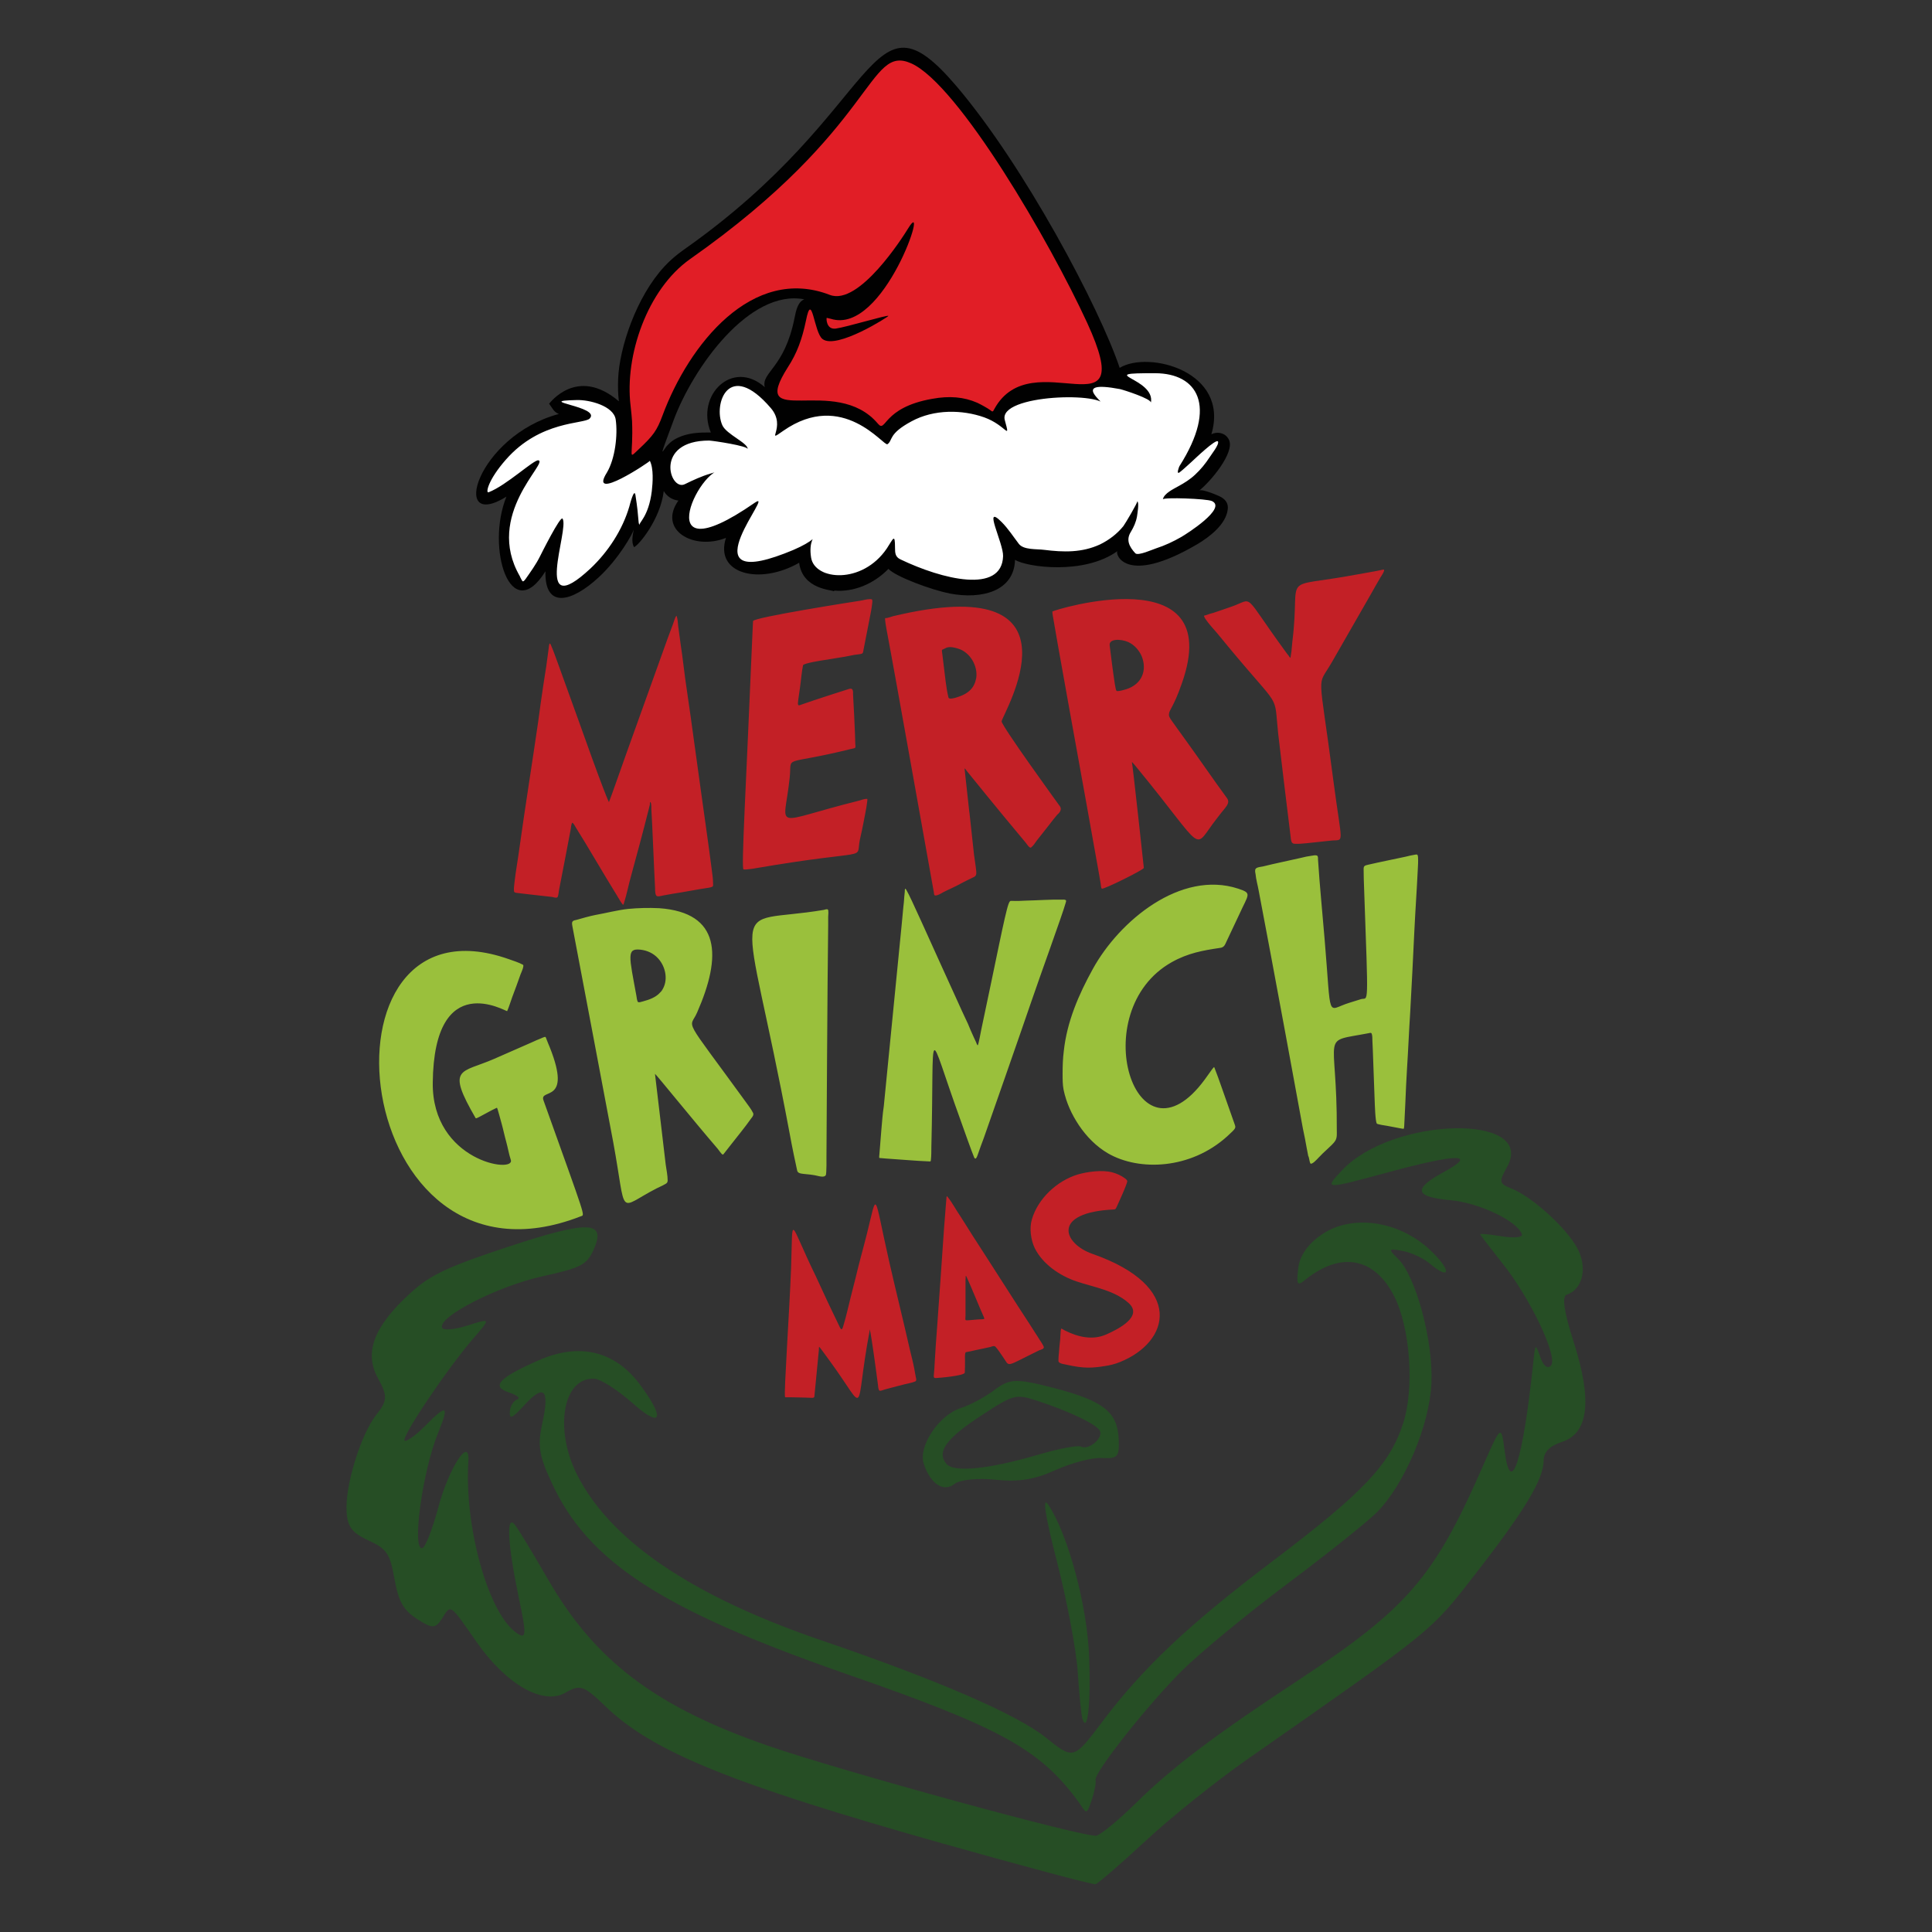
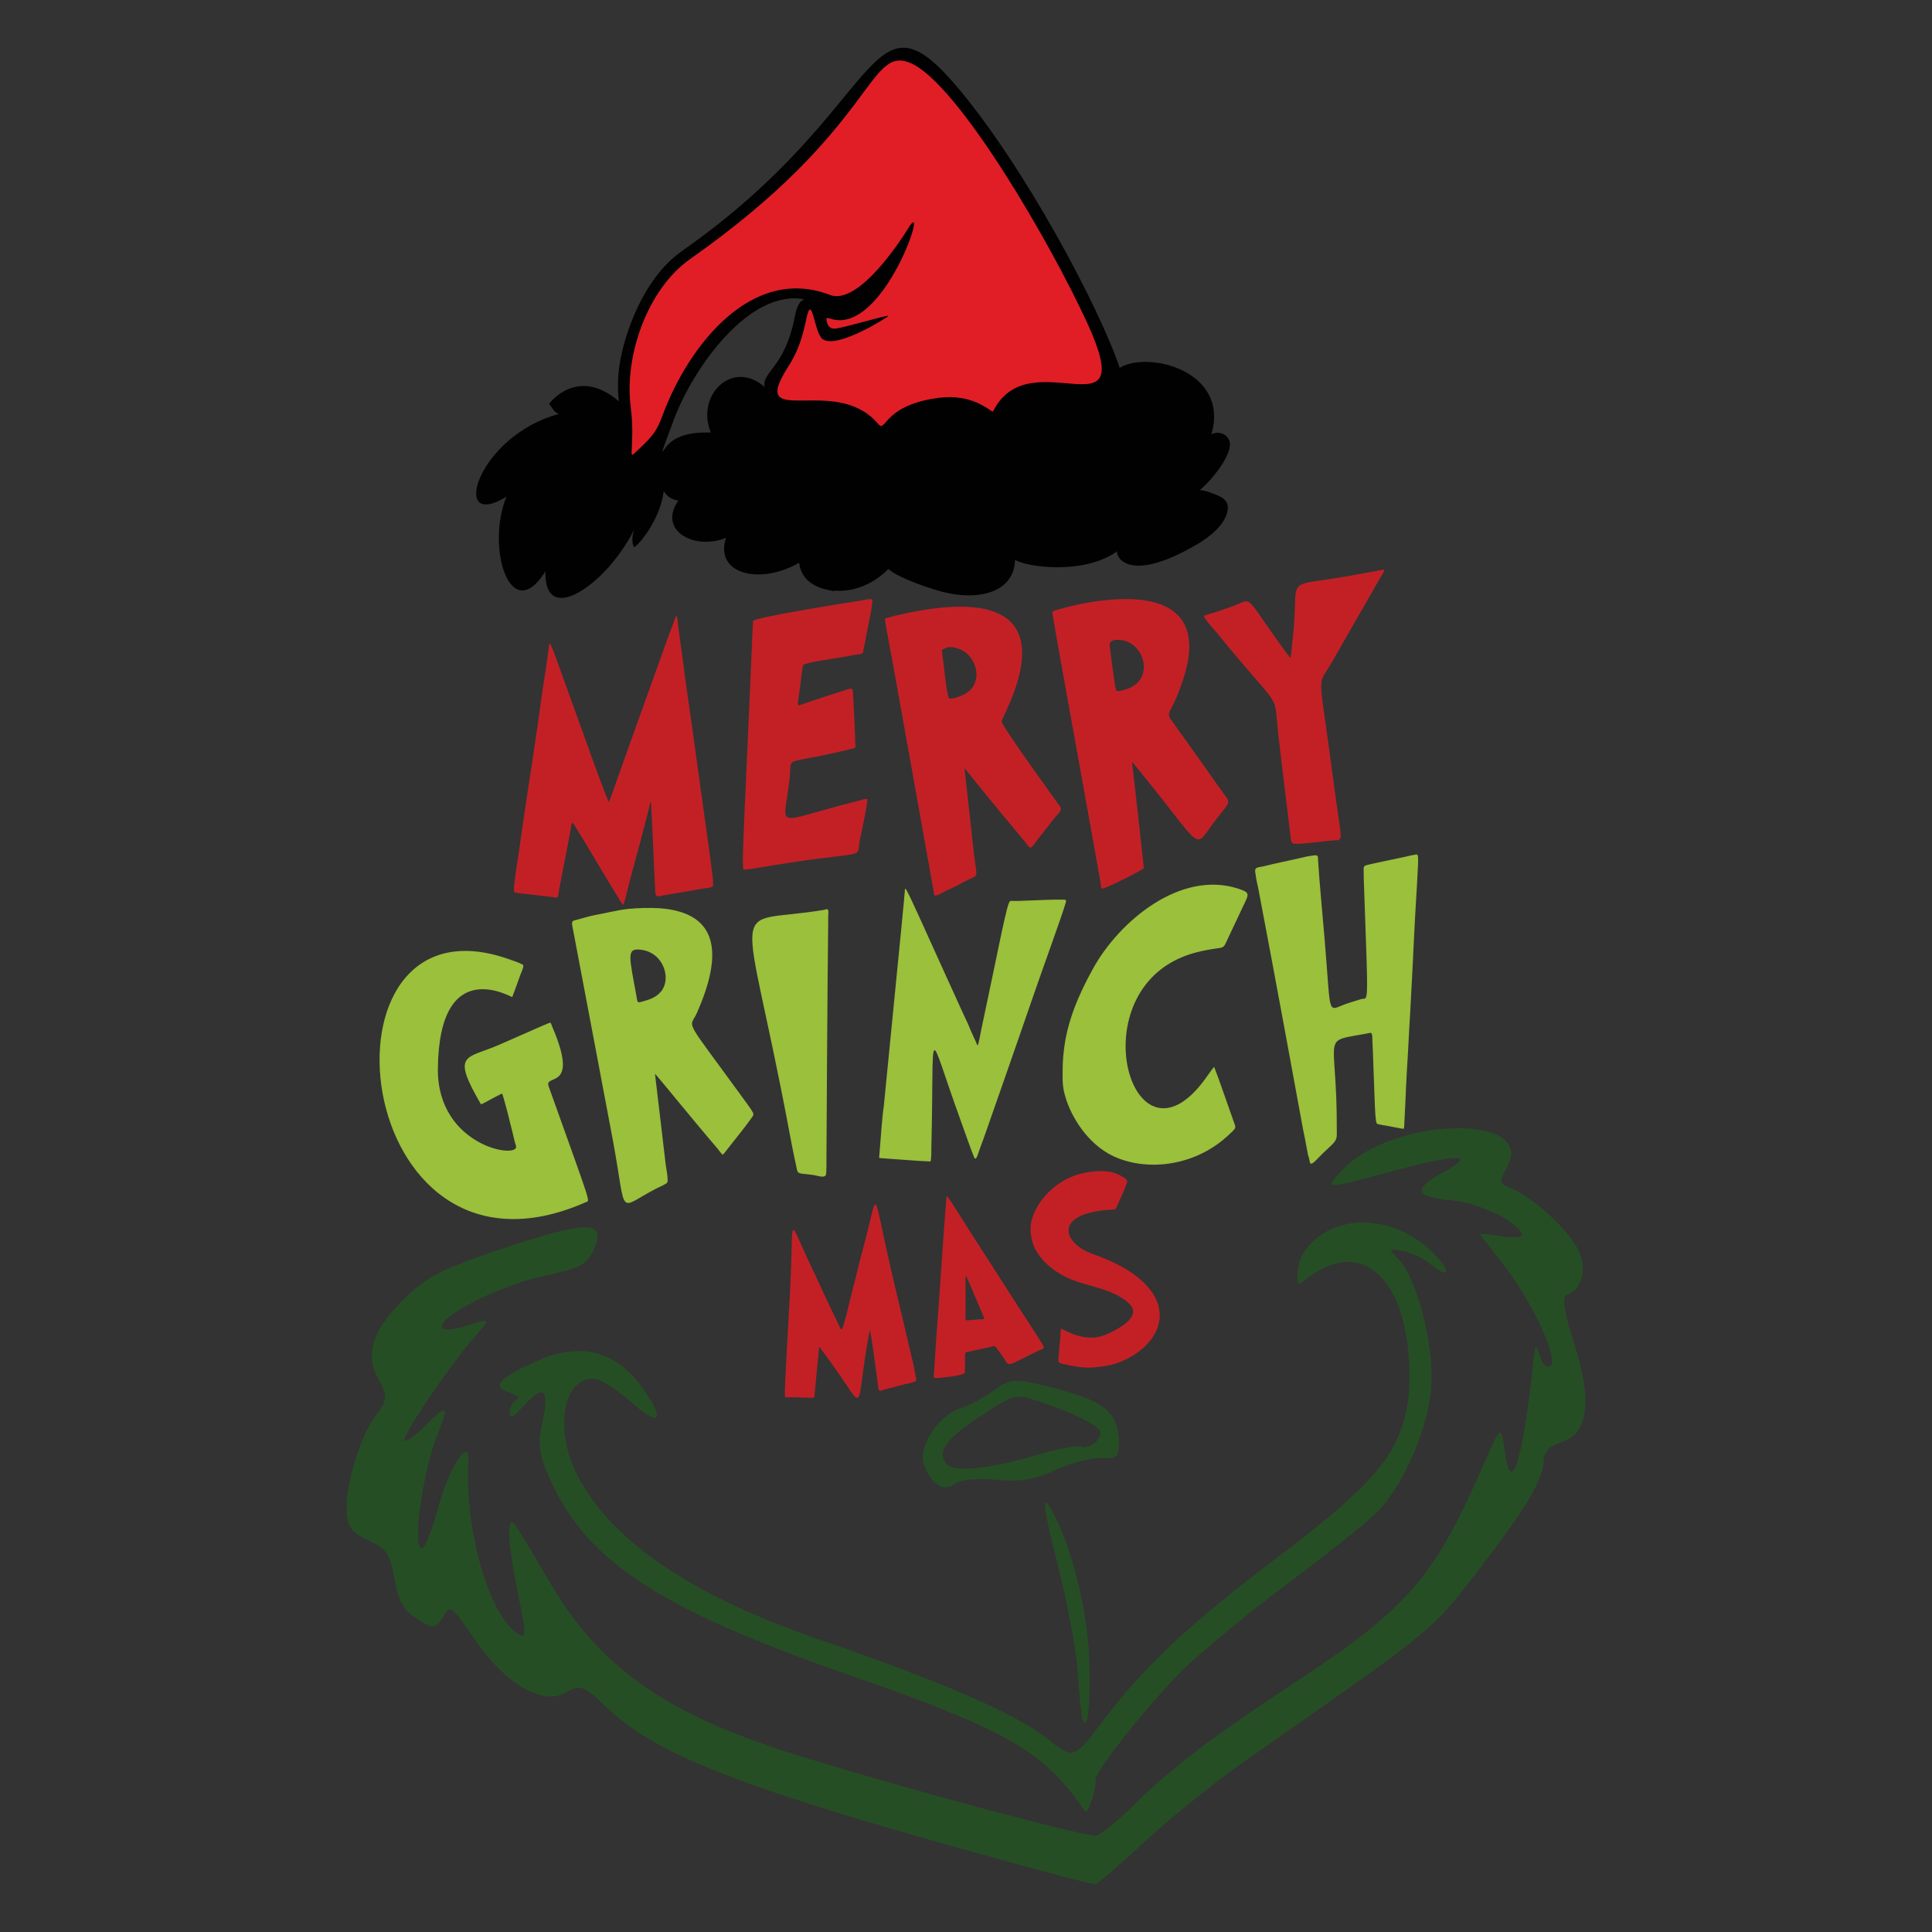
<svg xmlns="http://www.w3.org/2000/svg" xml:space="preserve" style="enable-background:new 0 0 792 792;" viewBox="0 0 792 792" y="0px" x="0px" id="Layer_1" version="1.1">
  <rect x="0" y="0" width="792" height="792" fill="#333333" stroke="none" />
  <style type="text/css">
	.st0{fill:#010101;}
	.st1{fill:#EE2933;}
	.st2{fill:#FFFFFF;}
	.st3{fill:#9ACA3E;}
	.st4{fill:#191917;}
	.st5{fill:#F6EB16;}
	.st6{fill:#E11E26;}
	.st7{fill:#AFD136;}
	.st8{fill:#E7E86B;}
	.st9{fill:#CD5127;}
	.st10{fill:#99CA3E;}
	.st11{fill:#EE2733;}
	.st12{fill:#6ABD45;}
	.st13{fill:#F1F2F2;}
	.st14{fill:#151913;}
	.st15{fill:#DA1F26;}
	.st16{fill:#1B2119;}
	.st17{fill:#D91F26;}
	.st18{fill:#1A1A1A;}
	.st19{fill:#1A1B1A;}
	.st20{fill:#ED1C24;}
	.st21{fill:#8DC240;}
	.st22{fill:#9BCB3C;}
	.st23{fill:#00AEEF;}
	.st24{fill:#046937;}
	.st25{fill:#C1282D;}
	.st26{fill:#006838;}
	.st27{fill:#9AC03C;}
	.st28{fill:#DF222B;}
	.st29{fill:#040404;}
	.st30{fill:#FBB040;}
	.st31{fill:#0B9447;}
	.st32{fill:#F6E502;}
	.st33{fill:#C32026;}
	.st34{fill:#264E25;}
	.st35{fill:#DF647A;}
	.st36{fill:#EFC629;}
	.st37{fill:#EC1D25;}
	.st38{fill:#FFF9E8;}
	.st39{fill:#2B72BA;}
	.st40{fill:#FFD674;}
	.st41{fill:#252121;}
	.st42{fill:#252121;stroke:#252121;}
	.st43{fill:#74BF4C;}
	.st44{fill:#E5212E;}
	.st45{fill:#A5A5A5;}
	.st46{fill:#9ACA3C;}
	.st47{fill:#ED2A34;}
	.st48{fill:#6DBD46;}
	.st49{fill:#F2F2F2;}
	.st50{fill:#E02228;}
	.st51{fill:#AAAAAB;}
	.st52{fill:#DF1F2B;}
	.st53{fill:#92C43E;}
	.st54{fill:#E6E7E8;}
	.st55{fill:#0E0F10;}
	.st56{fill:#EADD3B;}
	.st57{fill:#F6F8F7;}
	.st58{fill:#ED7D22;}
	.st59{fill-rule:evenodd;clip-rule:evenodd;fill:#C32026;}
	.st60{fill-rule:evenodd;clip-rule:evenodd;fill:#1F2020;}
	.st61{fill-rule:evenodd;clip-rule:evenodd;fill:#6ABD45;}
	.st62{fill:#242424;}
	.st63{fill:#F7E504;}
	.st64{fill:none;}
	.st65{fill:#A8CF38;}
	.st66{fill:#009444;}
	.st67{fill:#F5EB0E;}
	.st68{fill:#020202;}
	.st69{fill:#E01F28;}
	.st70{fill:#AFD137;}
	.st71{fill:#9BCB3D;}
	.st72{fill:#7E8736;}
	.st73{fill:#F8E712;}
	.st74{fill:#AAD037;}
	.st75{fill:#C92030;}
	.st76{fill:#ABABAC;}
	.st77{fill:#E7E7E7;}
	.st78{fill:#00A14B;}
	.st79{fill:#D3AB2A;}
	.st80{fill:#65B145;}
	.st81{fill:#D9D8AD;}
	.st82{fill:#96712C;}
	.st83{fill:#231F20;}
	.st84{fill:#487D3A;}
	.st85{fill:#C92327;}
	.st86{fill:#3E6932;}
	.st87{fill:#DD2C26;}
	.st88{fill:#B82025;}
	.st89{fill:#EFECEA;}
	.st90{fill:#6DBE45;}
	.st91{fill:#EE3431;}
	.st92{stroke:#010101;}
	.st93{fill:#92C43F;}
	.st94{fill:#D2AB2A;}
	.st95{fill:#8FC048;}
	.st96{fill:#2B4720;}
	.st97{fill:#A3CE44;}
	.st98{fill:#010101;stroke:#010101;}
	.st99{fill:#060709;}
	.st100{fill:#8CC541;}
	.st101{fill:#E02429;}
	.st102{fill:#FBFCFC;}
	.st103{fill:#259949;}
	.st104{fill:#1C8BCC;}
	.st105{fill:#13773C;}
	.st106{fill:#ED1E24;}
	.st107{fill:#9BC13C;}
	.st108{fill:#244A23;}
	.st109{fill:#BB2025;}
	.st110{fill:#51B848;}
	.st111{fill:#BC2029;}
</style>
  <g>
-     <path d="M208.6,393.2c1.9,0.7,4,1.3,5.8,2.3c0.6,0.4-0.8,3.4-1,3.9c-1.1,3.1-2.2,6.2-3.4,9.3c-0.7,1.9-1.3,4-2.1,5.8   c-0.2,0.4-30-18-30.5,29.4c-0.3,32.1,33.9,37.3,32,31.6c-0.8-2.4-1.2-5-1.9-7.5c-0.7-2.5-1.2-5-1.9-7.5c-0.2-0.6-1.7-6.5-1.9-6.4   c-2.4,1.1-4.6,2.4-6.9,3.6c-0.2,0.1-1.6,0.9-1.8,0.7c-12.3-21.2-6-18.4,7.5-24.3c5.2-2.3,10.3-4.5,15.5-6.8   c1.2-0.6,2.5-1.1,3.7-1.6c0.2-0.1,1.7-0.8,1.9-0.6c0.2,0.2,0.4,0.8,0.5,1.1c0.4,1.1,0.9,2.2,1.3,3.2c9.3,23.4-4.5,16.5-2.6,21.7   c17.8,49.8,17,46.8,15.3,47.5C142.9,535.8,125.7,363.9,208.6,393.2z M305.7,451.7c1,1.4,2.2,2.9,3,4.5c0.4,0.8-0.2,1.6-0.7,2.2   c-2.6,3.7-5.6,7.3-8.4,10.9c-1,1.2-1.9,2.5-2.9,3.7c-0.1,0.1-0.2,0.3-0.4,0.3c-0.5,0-1.8-2.1-2.2-2.5   c-9.9-11.5-25.3-30.6-25.6-30.6c0,0.2,4.4,36.9,4.4,37.2c0.3,2.2,0.8,4.4,0.8,6.6c0,0.7-0.4,1.1-1,1.4c-1.2,0.7-2.4,1.2-3.6,1.8   c-16.3,8.4-12,12.2-17.7-18.9c0-0.2-16.6-87.8-16.7-88.3c-0.1-0.6-0.4-1.7,0-2.2c0.3-0.5,1.1-0.6,1.6-0.7c2.5-0.7,5.2-1.5,7.7-2   c4.5-0.8,9-2,13.5-2.5c4.2-0.4,8.5-0.5,12.7-0.3c25.3,1.8,25.7,19.7,15.6,42.7C282.7,422.3,279.2,415.2,305.7,451.7   C307.9,454.8,304,449.3,305.7,451.7z M270.5,407c0.3-0.3,0.5-0.6,0.7-0.8c2.9-4,1.8-9.8-1.4-13.3c-1.9-2.1-4.5-3.3-7.3-3.6   c-5.7-0.6-4.6,2.6-1.6,19c0.1,0.7,0.2,1.6,0.5,2.3c0.3,0.6,1.7,0,2.2-0.1C266.2,409.8,268.7,408.9,270.5,407   C274.2,403.1,269.2,408.3,270.5,407z M537.1,476.8c0.5,1.1,3.1-1.9,3.4-2.2c1.2-1.3,2.5-2.5,3.8-3.7c1-1,2.3-2,3.1-3.3   c0.8-1.3,0.6-3,0.6-4.4c0.2-41.1-7.4-35.7,13.3-39.7c0.3-0.1,0.8-0.2,1,0.2c0.3,0.8,0.3,2,0.3,2.9c0.2,3.3,0.6,16.8,0.9,23.8   c0.1,2.8,0.3,9.2,0.9,10.2c0.2,0.3,3.8,0.9,4.1,0.9c6.9,1.3,6.7,1.3,6.9,1.2c0.2-0.2,0.2,1,0.7-10.5c0.2-4.8,0.4-9.5,0.7-14.3   c0.5-7.7,0.8-15.3,1.3-23c0.6-11.1,1.2-22.2,1.7-33.3c0.4-8.4,1-16.7,1.4-25.1c0.1-1.7,0.2-3.5,0.1-5.2c-0.1-1.1-0.4-1.1-1.4-0.9   c-1.3,0.2-2.5,0.5-3.7,0.8c-5.1,1.1-10.2,2.1-15.4,3.3c-1.2,0.3-1.8,0.4-1.8,1.7c0,2.7,0.1,5.4,0.2,8.1c1.8,50.8,1.8,44.3-1.3,45.3   c-1.6,0.5-3.2,1-4.8,1.5c-9.5,2.9-7.2,8-10.1-26.2c-0.9-10.9-2-21.7-2.7-32.6c0-0.4,0.1-1.4-0.5-1.6c-0.6-0.2-1.5,0-2.1,0.1   c-1.5,0.2-3,0.5-4.5,0.9c-5.2,1.2-10.3,2.2-15.5,3.5c-0.8,0.2-2.3,0.2-2.9,0.9c-0.5,0.5-0.2,1.7-0.1,2.2c0.2,2.3,0.9,4.6,1.3,6.9   c5.1,26.5,18.1,97.2,18.1,97.4c0.6,2.7,1.1,5.4,1.6,8.2c0.2,1,0.4,2,0.6,3.1C536.7,474.5,536.7,475.8,537.1,476.8   C537.2,477,537.1,476.6,537.1,476.8z M503.1,465.8c3.8-3.5,3.6-3.3,2.9-5.3c-1.8-5.2-3.7-10.4-5.5-15.6c-0.8-2.3-1.6-4.5-2.5-6.8   c-0.1-0.2-0.2-0.8-0.4-0.6c-0.3,0.3-0.6,0.7-0.9,1.1c-1,1.3-1.8,2.6-2.8,3.9c-28.3,38.6-49.4-28-13.5-48.1   c6.6-3.7,12.8-4.8,19.6-5.8c1.9-0.2,2.1-1.2,3-3.1c1.8-3.8,4.4-9.4,5-10.6c3.8-8.4,5.4-8.7-0.4-10.6c-23.5-7.7-48.7,13.1-59.6,32.9   c-5.8,10.5-10.6,21.6-11.9,33.6c-0.4,3.1-0.5,6.2-0.5,9.4c0,2.2,0,4.4,0.4,6.5c1.1,5.3,3.3,10.1,6.3,14.6   c3.1,4.6,7.1,8.7,11.9,11.5C467,480.2,488.1,479.4,503.1,465.8z M338.5,481.8c0.4-0.5,0.3-7.3,0.3-7.9c0-0.3,0.4-73.9,0.7-94.6   c0-1.2,0-2.3,0-3.5c0-0.4,0.3-2.8-0.2-3c-0.3-0.2-1.3,0.1-1.6,0.2c-40.2,6.8-33.1-10.3-14,91.6c0.9,5,2.6,13.2,3.1,15.3   c0.5,1.9,3.7,0.9,9.1,2.3C336.8,482.4,338,482.5,338.5,481.8z M400.8,473.4c0.8-2.3,1.8-5.1,2.5-6.9c0.1-0.2,16.8-48,19.3-55.4   c3.7-10.9,13-36.4,14.2-40.8c0.1-0.3,0.4-1.1,0.1-1.3c-0.4-0.3-1.2-0.2-1.6-0.2c-4.9-0.1-9.8,0.3-14.7,0.4   c-1.9,0.1-3.9,0.2-5.8,0.1c-0.2,0-0.3,0-0.5,0c-0.5,0.2-0.7,0.9-0.9,1.4c-1.5,4.2-5,22.6-11.1,51.2c-0.1,0.4-1.2,6.6-1.5,6.6   c-0.2,0-0.6-1-0.6-1.1c-0.4-0.8-0.8-1.7-1.2-2.6c-0.8-1.7-1.5-3.4-2.2-5.1c-1.6-3.4-3.2-6.8-4.7-10.2c-0.1-0.2-14.1-31-14.2-31.3   c-1.3-2.9-2.7-5.8-4-8.7c-0.2-0.4-2.5-5.4-2.8-5.2c-0.2,0.2-0.2,1-0.2,1.3c-0.1,0.7-0.1,1.3-0.2,2c-0.1,1.5-0.2,3-0.4,4.4   c-0.2,2.1-0.4,4.3-0.6,6.4c0,0.2-7.4,74.9-7.4,75.1c-0.5,3.2-0.7,6.5-1,9.7c-0.3,3.3-0.5,6.7-0.8,10c0,0.2-0.2,1.4,0,1.5   c0.8,0.1,1.6,0.1,2.3,0.2c3.2,0.2,6.5,0.5,9.7,0.7c2.8,0.2,5.5,0.4,8.3,0.5c0.6,0,0.7,0.2,0.8-0.5c0.2-1.8,0.2-3.6,0.2-5.4   c1.3-52-2.2-50,12-10.9c0.6,1.7,4.9,13.8,5.4,14.8C399.3,474.4,399.9,476.2,400.8,473.4z" class="st27" />
+     <path d="M208.6,393.2c1.9,0.7,4,1.3,5.8,2.3c0.6,0.4-0.8,3.4-1,3.9c-1.1,3.1-2.2,6.2-3.4,9.3c-0.2,0.4-30-18-30.5,29.4c-0.3,32.1,33.9,37.3,32,31.6c-0.8-2.4-1.2-5-1.9-7.5c-0.7-2.5-1.2-5-1.9-7.5c-0.2-0.6-1.7-6.5-1.9-6.4   c-2.4,1.1-4.6,2.4-6.9,3.6c-0.2,0.1-1.6,0.9-1.8,0.7c-12.3-21.2-6-18.4,7.5-24.3c5.2-2.3,10.3-4.5,15.5-6.8   c1.2-0.6,2.5-1.1,3.7-1.6c0.2-0.1,1.7-0.8,1.9-0.6c0.2,0.2,0.4,0.8,0.5,1.1c0.4,1.1,0.9,2.2,1.3,3.2c9.3,23.4-4.5,16.5-2.6,21.7   c17.8,49.8,17,46.8,15.3,47.5C142.9,535.8,125.7,363.9,208.6,393.2z M305.7,451.7c1,1.4,2.2,2.9,3,4.5c0.4,0.8-0.2,1.6-0.7,2.2   c-2.6,3.7-5.6,7.3-8.4,10.9c-1,1.2-1.9,2.5-2.9,3.7c-0.1,0.1-0.2,0.3-0.4,0.3c-0.5,0-1.8-2.1-2.2-2.5   c-9.9-11.5-25.3-30.6-25.6-30.6c0,0.2,4.4,36.9,4.4,37.2c0.3,2.2,0.8,4.4,0.8,6.6c0,0.7-0.4,1.1-1,1.4c-1.2,0.7-2.4,1.2-3.6,1.8   c-16.3,8.4-12,12.2-17.7-18.9c0-0.2-16.6-87.8-16.7-88.3c-0.1-0.6-0.4-1.7,0-2.2c0.3-0.5,1.1-0.6,1.6-0.7c2.5-0.7,5.2-1.5,7.7-2   c4.5-0.8,9-2,13.5-2.5c4.2-0.4,8.5-0.5,12.7-0.3c25.3,1.8,25.7,19.7,15.6,42.7C282.7,422.3,279.2,415.2,305.7,451.7   C307.9,454.8,304,449.3,305.7,451.7z M270.5,407c0.3-0.3,0.5-0.6,0.7-0.8c2.9-4,1.8-9.8-1.4-13.3c-1.9-2.1-4.5-3.3-7.3-3.6   c-5.7-0.6-4.6,2.6-1.6,19c0.1,0.7,0.2,1.6,0.5,2.3c0.3,0.6,1.7,0,2.2-0.1C266.2,409.8,268.7,408.9,270.5,407   C274.2,403.1,269.2,408.3,270.5,407z M537.1,476.8c0.5,1.1,3.1-1.9,3.4-2.2c1.2-1.3,2.5-2.5,3.8-3.7c1-1,2.3-2,3.1-3.3   c0.8-1.3,0.6-3,0.6-4.4c0.2-41.1-7.4-35.7,13.3-39.7c0.3-0.1,0.8-0.2,1,0.2c0.3,0.8,0.3,2,0.3,2.9c0.2,3.3,0.6,16.8,0.9,23.8   c0.1,2.8,0.3,9.2,0.9,10.2c0.2,0.3,3.8,0.9,4.1,0.9c6.9,1.3,6.7,1.3,6.9,1.2c0.2-0.2,0.2,1,0.7-10.5c0.2-4.8,0.4-9.5,0.7-14.3   c0.5-7.7,0.8-15.3,1.3-23c0.6-11.1,1.2-22.2,1.7-33.3c0.4-8.4,1-16.7,1.4-25.1c0.1-1.7,0.2-3.5,0.1-5.2c-0.1-1.1-0.4-1.1-1.4-0.9   c-1.3,0.2-2.5,0.5-3.7,0.8c-5.1,1.1-10.2,2.1-15.4,3.3c-1.2,0.3-1.8,0.4-1.8,1.7c0,2.7,0.1,5.4,0.2,8.1c1.8,50.8,1.8,44.3-1.3,45.3   c-1.6,0.5-3.2,1-4.8,1.5c-9.5,2.9-7.2,8-10.1-26.2c-0.9-10.9-2-21.7-2.7-32.6c0-0.4,0.1-1.4-0.5-1.6c-0.6-0.2-1.5,0-2.1,0.1   c-1.5,0.2-3,0.5-4.5,0.9c-5.2,1.2-10.3,2.2-15.5,3.5c-0.8,0.2-2.3,0.2-2.9,0.9c-0.5,0.5-0.2,1.7-0.1,2.2c0.2,2.3,0.9,4.6,1.3,6.9   c5.1,26.5,18.1,97.2,18.1,97.4c0.6,2.7,1.1,5.4,1.6,8.2c0.2,1,0.4,2,0.6,3.1C536.7,474.5,536.7,475.8,537.1,476.8   C537.2,477,537.1,476.6,537.1,476.8z M503.1,465.8c3.8-3.5,3.6-3.3,2.9-5.3c-1.8-5.2-3.7-10.4-5.5-15.6c-0.8-2.3-1.6-4.5-2.5-6.8   c-0.1-0.2-0.2-0.8-0.4-0.6c-0.3,0.3-0.6,0.7-0.9,1.1c-1,1.3-1.8,2.6-2.8,3.9c-28.3,38.6-49.4-28-13.5-48.1   c6.6-3.7,12.8-4.8,19.6-5.8c1.9-0.2,2.1-1.2,3-3.1c1.8-3.8,4.4-9.4,5-10.6c3.8-8.4,5.4-8.7-0.4-10.6c-23.5-7.7-48.7,13.1-59.6,32.9   c-5.8,10.5-10.6,21.6-11.9,33.6c-0.4,3.1-0.5,6.2-0.5,9.4c0,2.2,0,4.4,0.4,6.5c1.1,5.3,3.3,10.1,6.3,14.6   c3.1,4.6,7.1,8.7,11.9,11.5C467,480.2,488.1,479.4,503.1,465.8z M338.5,481.8c0.4-0.5,0.3-7.3,0.3-7.9c0-0.3,0.4-73.9,0.7-94.6   c0-1.2,0-2.3,0-3.5c0-0.4,0.3-2.8-0.2-3c-0.3-0.2-1.3,0.1-1.6,0.2c-40.2,6.8-33.1-10.3-14,91.6c0.9,5,2.6,13.2,3.1,15.3   c0.5,1.9,3.7,0.9,9.1,2.3C336.8,482.4,338,482.5,338.5,481.8z M400.8,473.4c0.8-2.3,1.8-5.1,2.5-6.9c0.1-0.2,16.8-48,19.3-55.4   c3.7-10.9,13-36.4,14.2-40.8c0.1-0.3,0.4-1.1,0.1-1.3c-0.4-0.3-1.2-0.2-1.6-0.2c-4.9-0.1-9.8,0.3-14.7,0.4   c-1.9,0.1-3.9,0.2-5.8,0.1c-0.2,0-0.3,0-0.5,0c-0.5,0.2-0.7,0.9-0.9,1.4c-1.5,4.2-5,22.6-11.1,51.2c-0.1,0.4-1.2,6.6-1.5,6.6   c-0.2,0-0.6-1-0.6-1.1c-0.4-0.8-0.8-1.7-1.2-2.6c-0.8-1.7-1.5-3.4-2.2-5.1c-1.6-3.4-3.2-6.8-4.7-10.2c-0.1-0.2-14.1-31-14.2-31.3   c-1.3-2.9-2.7-5.8-4-8.7c-0.2-0.4-2.5-5.4-2.8-5.2c-0.2,0.2-0.2,1-0.2,1.3c-0.1,0.7-0.1,1.3-0.2,2c-0.1,1.5-0.2,3-0.4,4.4   c-0.2,2.1-0.4,4.3-0.6,6.4c0,0.2-7.4,74.9-7.4,75.1c-0.5,3.2-0.7,6.5-1,9.7c-0.3,3.3-0.5,6.7-0.8,10c0,0.2-0.2,1.4,0,1.5   c0.8,0.1,1.6,0.1,2.3,0.2c3.2,0.2,6.5,0.5,9.7,0.7c2.8,0.2,5.5,0.4,8.3,0.5c0.6,0,0.7,0.2,0.8-0.5c0.2-1.8,0.2-3.6,0.2-5.4   c1.3-52-2.2-50,12-10.9c0.6,1.7,4.9,13.8,5.4,14.8C399.3,474.4,399.9,476.2,400.8,473.4z" class="st27" />
    <g>
      <path d="M437,559.4c-0.9-0.2-2.1-0.3-2.8-0.9c-0.4-0.3-0.3-0.8-0.3-1.2c0-0.9,0.1-1.8,0.2-2.7    c0.1-1.8,0.3-3.6,0.5-5.4c0.1-1.1,0.1-2.2,0.2-3.3c0-0.4,0.1-0.8,0.2-1.2c0.1-0.2,1.3,0.6,1.5,0.7c5.5,2.8,11.6,4.1,17.1,1.6    c4.5-2,15.3-7.3,9-12.9c-5.9-5.2-14.2-6.4-21.3-8.8c-6.8-2.3-13.8-7-17.1-13.6c-1.6-3.3-2.3-8.2-1.2-11.8    c2.5-8.6,10.3-15.8,18.7-18.4c4.1-1.2,10.1-2,14.3-0.9c1.8,0.5,3.6,1.3,5.1,2.4c0.4,0.3,0.8,0.6,1,1.1c0.3,0.7-4.4,10.8-4.5,11    c-0.2,0.4-0.4,0.7-0.9,0.7c-25.8,1.2-20.9,14-8.9,18.2c38,13.3,31.8,36.2,11.2,44.4c-2,0.8-4,1.3-6.1,1.6    C447.8,560.8,444.5,561.1,437,559.4z M356.5,545.5c0-0.1,0-0.5,0.1-0.6c-0.2,0.2-0.1-3.1,3.3,22.7c0.1,0.7,0.1,1.5,0.4,2.2    c0.2,0.5,0.7,0.3,1.2,0.2c1.4-0.5,2.8-0.8,4.2-1.2c1.7-0.4,3.3-0.9,5-1.3c1.5-0.4,3.1-0.6,4.5-1.2c0.7-0.3,0.3-1.4,0.2-1.9    c-0.2-1.3-0.5-2.5-0.7-3.8c-0.5-2.6-1.2-5.1-1.8-7.7c-2.7-12-5.7-23.9-8.4-35.8c-6.5-28.7-4.7-29-9.1-11.4    c-1.5,6-3.2,11.9-4.6,17.9c-0.7,2.9-1.5,5.8-2.2,8.7c-0.9,3.6-1.7,7.3-2.8,10.9c-0.1,0.3-0.4,1.7-0.8,1.7c-0.5,0-0.8-1.1-1-1.4    c-1.5-3.2-3.1-6.4-4.6-9.6c-1.7-3.6-3.3-7.2-5-10.8c-11.2-22.9-9.3-26.2-10.1-3.4c-0.7,18.4-3,51.4-2.5,52.9    c0.1,0.3,0.4,0.2,0.6,0.2c0.7,0,1.4,0,2.1,0c1.6,0,3.2,0.1,4.8,0.1c1,0,1.9,0.1,2.9,0.1c0.4,0,1,0.1,1.4-0.1    c0.3-0.2,0.3-0.7,0.3-1c0-0.2,1.5-15.3,1.7-17.6c0.1-0.5,0.1-1.1,0.1-1.6c0,0,0-0.7,0.2-0.5c0.5,0.5,0.9,1.2,1.4,1.8    c1,1.4,2,2.7,3,4.1C356,579.6,350,580,356.5,545.5z M427.9,552.2c0.1,0.8-1.2,1.1-1.8,1.3c-14.6,7.1-11.9,7-15,2.7    c-1-1.4-1.9-2.9-3-4.1c-0.6-0.6-1.5-0.1-2.2,0.1c-2,0.4-4,0.9-6.1,1.3c-1.3,0.3-2.5,0.6-3.8,0.8c-0.6,0.1-0.4,3-0.4,3.4    c0,1.7,0,3.3-0.1,5c-0.1,1.3-11,2.2-11.7,2.2c-0.9,0.1-1.1-0.3-1-1.1c0.2-1.9,0.3-3.8,0.4-5.8c0.3-4.8,0.6-9.7,1-14.5    c0.5-6.6,0.9-13.2,1.4-19.7c0.5-6.8,0.9-13.5,1.4-20.3c0.2-3,0.5-5.9,0.7-8.9c0.1-1.2,0.2-2.5,0.3-3.7c0.1-0.6,0.1-0.7,0.5-0.2    c2,2.5,3.4,5.3,5.2,7.9c0.7,1.1,1.4,2.2,2.1,3.3c0.9,1.4,1.8,2.9,2.7,4.3c1.9,3,3.9,6,5.8,9c1.7,2.7,11.4,17.8,13.1,20.4    c0.5,0.7,8.3,12.8,8.4,13c0.3,0.5,0.6,1,0.9,1.4C427.1,550.7,427.7,551.5,427.9,552.2C427.9,552.7,427.8,552,427.9,552.2z     M403,539.2c-0.7-1.4-5-12-6.6-15.4c-0.1-0.2-0.3-0.8-0.5-0.8c0,0-0.1,1.8-0.1,1.9c0,0.6,0,11.5,0,14.4c0,2.6-1,2,5,1.6    c0.8-0.1,2.6,0,2.7-0.3C403.6,540.5,403.1,539.4,403,539.2z" class="st33" />
      <path d="M434.4,330.4c-0.8-1.1-24-33.1-23.8-34.7c0.4-3,35.6-60.8-41-43.9c-1.2,0.3-2.3,0.5-3.5,0.8    c-1,0.3-2.2,0.8-3.2,0.8c-0.3,0,0.4,4,0.5,4.5c3.4,17.8,17.9,99.7,19.4,107.8c0.1,0.4,0,1.4,0.6,1.4c1.1,0,2.3-0.8,3.2-1.3    c2.3-1.2,4.8-2.2,7.1-3.5c1.8-1,3.6-1.8,5.4-2.7c1.1-0.5,1.2-1.2,1.1-2.4c-0.2-2.2-0.6-4.4-0.9-6.7c-4.2-38.8,0.4,4-3.9-35.5    c0.3,0.1,0.7,0.7,0.8,0.9c3.2,3.9,10.6,13.2,24.4,29.7c0.3,0.4,1.5,2.3,2.1,1.8c0.9-0.7,1.6-1.8,2.3-2.8c1.7-2.2,3.5-4.4,5.2-6.6    c1-1.3,2-2.6,3.1-3.9C434.2,333.3,435.6,331.9,434.4,330.4C433.5,329.2,435.2,331.4,434.4,330.4z M399.4,280.5    c-1,2.3-3.1,3.8-5.3,4.7c-0.8,0.3-5,2-5.3,0.7c-1-4.2-1.2-7.3-2.5-17.7c-0.3-2.1-0.3-1.7,0.5-2.1c1.5-0.8,2.4-1.3,6-0.2    c4.9,1.5,8.1,7.1,7.4,12C400,278.8,399.8,279.7,399.4,280.5C398.4,282.9,401.2,276.3,399.4,280.5z M503,327.2    c-5.8-7.9-11.3-16-17.1-24c-6.3-8.8-6.8-9.1-6.7-10.4c0.1-2,1.8-2.6,5.3-12.7c18.4-52.1-53.1-29.9-53.1-29.4    c0,0.6,0.1,1.2,0.2,1.8c0.5,3.6,12.4,69.4,13.8,77.1c0,0.2,5.1,28.3,5.1,28.5c0.2,1.4,0.5,2.7,0.7,4.1c0.1,0.4,0.1,1.9,0.5,2.1    c0.7,0.4,17.1-7.7,17.2-8.5c0-0.2-4.7-43.4-4.9-43.4c0.2,0,0.7,0.8,0.9,0.9c0.5,0.6,0.9,1.1,1.4,1.7c29,35.3,22.1,33.7,32.7,20.3    c1-1.3,2-2.6,3.1-3.9C503.2,330,504.1,328.7,503,327.2C502.1,326.1,503.8,328.4,503,327.2z M461.5,282.6c-1.1,0.3-2.3,0.7-3.4,0.7    c-0.6,0-0.7,0.1-1.7-7.1c-0.4-2.9-0.5-3.6-1.5-11.6c-0.4-2.9,4.7-2.7,7.6-1.4c2.5,1.1,4.6,3.5,5.6,6    C470.2,274.7,468.3,280.5,461.5,282.6C460.8,282.8,468.2,280.5,461.5,282.6z M253.4,367.9c-6.2-10-13.1-22-17.3-28.6    c-0.4-0.6-0.8-1.6-1.4-2c-0.4-0.3-0.7,2.1-0.7,2.4c-0.5,2.6-3.7,19.6-4.8,25c-0.2,0.9-0.2,2.2-0.6,3c-0.3,0.6-1.8,0.1-2.2,0    c-2.7-0.3-5.3-0.6-8-0.9c-2.3-0.3-4.6-0.5-6.8-0.8c-0.6-0.1-0.9-0.3-0.9-0.8c-0.1-1.1,0.1-2.3,0.2-3.4c0.5-4.6,1.4-9.3,2-13.9    c2.4-17.3,5.2-34.6,7.7-51.9c0.7-5.2,1.4-10.4,2.2-15.6c0.8-4.8,1.5-9.6,2.1-14.4c0-0.2,0.2-2.3,0.5-2.2c0.3,0.1,0.5,0.8,0.6,1    c1,2.3,1.8,4.7,2.7,7.1c4,11,14.2,39.4,14.3,39.7c7.4,20.3,6.8,17.1,6.6,17.3c0.2-0.2,7.2-20.2,7.3-20.4    c1.4-3.9,16.7-46.6,16.8-46.8c0.7-2,1.5-3.9,2.2-5.9c0.4-1,0.7-2.4,1.3-3.3c0.1-0.1,0.2,0,0.2,0.1c0.4,1.2,0.5,2.7,0.6,4    c0.4,2.7,0.7,5.4,1.1,8.1c0.7,4.5,1.2,9.1,1.8,13.6c0.7,5.1,1.5,10.2,2.2,15.3c1.4,10.1,2.8,20.3,4.2,30.4    c1.5,10.9,3.1,21.8,4.5,32.7c0.2,1.7,0.5,3.5,0.5,5.2c0,0.4,0.2,1.4-0.3,1.6c-0.4,0.2-0.9,0.3-1.4,0.4c-1.3,0.2-2.5,0.4-3.8,0.6    c-2.5,0.4-4.9,0.9-7.4,1.3c-2.5,0.4-5.1,0.8-7.6,1.3c-0.5,0.1-2.4,0.7-2.8,0c-0.6-1-0.4-2.7-0.5-3.8c-0.4-7.1-1.1-25.9-1.5-31.7    c0-0.6,0.1-2.3-0.4-2.8c0,0,0,0-0.1,0c-0.1,0.1-0.1,0.9-0.1,1.1c-0.1,0.5-0.3,1-0.4,1.6c-1.1,4.1-1.6,6.7-6.5,24.6    c-0.7,2.7-1.5,5.4-2.1,8.1c-0.5,2-1,4.1-1.6,6c-0.1,0.2-0.2,0.9-0.5,0.6C254.6,370,254,368.9,253.4,367.9    C252.3,366.2,254.5,369.7,253.4,367.9z M304.8,356.4c-1-0.2,1-32.9,3.7-97.7c0.1-1.4,0.1-2.8,0.2-4.1c0.1-1.5,42.2-8.1,43.7-8.3    c1.4-0.2,2.9-0.7,4.3-0.7c1,0,0.9,0.3,0.9,1.2c-0.1,1.2-0.3,2.4-0.5,3.6c-0.4,2.1-0.8,4.2-1.2,6.2c-0.4,1.9-0.7,3.7-1.1,5.6    c-0.3,1.4-0.5,2.7-0.8,4.1c-0.1,0.6-0.1,1.5-0.8,1.7c-1,0.3-2.2,0.3-3.2,0.5c-1.2,0.2-2.4,0.5-3.6,0.7c-2.9,0.5-5.7,0.9-8.6,1.4    c-0.8,0.1-8.4,1.3-8.6,2.1c-0.5,2.1-0.9,6.8-1.3,9.5c-1.2,8.4-1.3,7.2,1.6,6.3c1.5-0.5,3-1,4.4-1.5c0.2-0.1,13.5-4.4,14.2-4.6    c1.7-0.5,1.6,1,1.6,2.4c0.3,5.4,0.6,10.9,0.8,16.3c0,1.2,0.1,2.4,0.1,3.7c0,0.3,0.2,1.4,0,1.7c-0.3,0.3-1.2,0.4-1.6,0.5    c-29.1,7.2-24.2,2.1-25.3,12c-2.3,21.9-8.1,18.3,28.5,9.2c1-0.3,2.2-0.8,3.3-0.7c0.2,0-0.1,1.7-0.1,1.8c-0.3,2.5-0.9,4.9-1.3,7.3    c-0.5,2.5-1,5.1-1.6,7.6c-1.9,9,5.7,3.4-42.6,11.7c-0.9,0.2-1.9,0.3-2.8,0.4C306.3,356.4,305.5,356.5,304.8,356.4    C304.4,356.3,305.4,356.5,304.8,356.4z M529.2,344c-0.2-1.2-5.2-42.8-5.2-43c-1.9-17.6,1.7-9.1-20.4-35.8    c-1.6-1.9-3.1-3.8-4.7-5.7c-1.6-1.8-3.3-3.7-4.7-5.7c-0.2-0.4-0.5-0.7-0.6-1.2c-0.1-0.3,0.5-0.4,0.7-0.4c1-0.4,2.1-0.7,3.2-1    c2.5-0.8,4.9-1.7,7.3-2.5c9.6-3.3,4.1-6.3,22.1,18.3c0.4,0.6,0.8,1.1,1.3,1.7c0.2,0.3,0.5,0.8,0.8,1c0,0,0.4-2.4,0.4-2.6    c0.1-1.4,0.3-2.8,0.4-4.2c3.6-29-6.1-21.3,26.5-27.4c3.6-0.7,7.2-1.2,10.7-2c1.3-0.3-0.9,2.9-1.1,3.2c-1.3,2.3-2.7,4.6-4,7    c-5.3,9.3-10.7,18.6-16,27.9c-6.2,10.8-5.4,1.4,0.7,48.4c3.6,27.4,4.7,24-1,24.6c-9.9,1-11.7,1.4-14.7,1.3    C529.6,345.9,529.4,345.2,529.2,344C529,342.9,529.5,346.1,529.2,344z" class="st33" />
    </g>
    <path d="M386.7,755.8c-87.1-24.6-119.5-37.8-138.7-56.5c-8.6-8.3-10.2-8.9-16.2-5.4c-9.1,5.3-24.2-3.3-36.3-20.6   c-11.3-16.2-10.6-15.7-14.3-9.8c-2.7,4.2-4,4.2-10.2,0.2c-5.7-3.7-7.6-7.1-9.3-16.5c-1.8-10.3-3.2-12.3-10.6-15.7   c-6.7-3.1-8.6-5.5-9-11.6c-0.8-10.5,5.8-32,12.2-40c4.6-5.7,4.6-7.7,0.6-15c-5.7-10.4-1.7-21.1,13.2-34.7   c8.1-7.5,15.2-10.8,39.9-19c33.6-11.1,40.7-10.8,35.3,1.2c-2.8,6.1-5,7.3-20.9,10.8c-18.2,4-42.7,16.5-41.2,21   c0.4,1.3,5.1,0.9,10.4-0.8c9.7-3.1,9.7-3.1,2.4,5.3c-11,12.8-29.9,41-28.1,41.9c0.9,0.4,4.5-2.2,8.1-5.8c9.3-9.4,10.3-9,5.6,2.6   c-6.5,15.9-10.9,48.7-6.4,47.2c1.2-0.4,4.1-7.8,6.4-16.4c4.3-16.3,13.1-29.9,12.4-19.2c-1.7,26.8,8.1,62,19.5,70.2   c4.3,3.1,4.5,1.4,1.2-14.1c-4.6-22-5.3-34.7-1.6-30c1.5,1.9,7.4,11.7,13.3,21.9c19.4,33.8,44.3,52.7,90.6,68.7   c29.8,10.3,130.9,38,134.6,36.8c2-0.7,9.2-6.6,16-13.3c15-14.8,32.4-27.9,67.2-50.8c44-29,55.1-41.8,74.7-86.5   c7.9-18,7.9-18,9.3-7.2c2.5,19.7,7.5,4.5,11.8-36.7c0.8-7.4,0.8-7.4,2.9-1.5c1.2,3.5,3,4.8,4.3,3.3c3-3.5-8.4-27.5-19.8-41.8   c-4.9-6.2-9.1-11.6-9.2-12c-0.1-0.4,3.8,0,8.8,0.8c5,0.8,8.7,0.5,8.3-0.8c-1.8-5.4-17.4-12.9-29.3-14c-14.7-1.3-15.5-4.6-2.8-11.5   c14.1-7.7,6-7.7-22.5,0c-26.6,7.2-26.6,7.2-19.2-0.7c20.8-22.2,80-23.4,67.7-1.4c-3.4,6.1-3.3,6.8,1.8,8.8   c8.4,3.4,22.2,15.8,26.9,24.3c4.4,7.9,2.4,17.1-4.2,19.2c-2.1,0.7-1.2,6.9,2.9,19.7c7.6,23.8,6,37.2-4.9,40.7   c-5,1.6-7.5,4.2-7.5,7.6c0,7.6-7.5,20.2-27.8,46.3c-18.7,24.1-16.3,22.1-93.8,76.3c-12.3,8.6-31,23.5-41.4,33.2   c-10.4,9.6-19.7,17.7-20.7,17.9C448.2,772.7,420.1,765.2,386.7,755.8z M447.6,737.7c1.1-3.4,1.8-7,1.5-7.9   c-0.9-2.8,21.4-31,35.7-45.2c7.3-7.2,26.7-23.2,43-35.4c16.3-12.2,32.8-25.4,36.6-29.2c11.4-11.5,21.6-35.7,22.4-52.9   c0.8-17.4-6.4-44.1-13.8-51.2c-4-3.9-3.9-4.2,1.9-3.1c3.5,0.6,8.5,2.9,11.1,5.1c9.1,7.6,9,2.6-0.1-5.8c-12.8-11.8-31.9-14.4-44.1-6   c-5.7,3.9-9,8.7-9.6,13.8c-0.8,6.8-0.4,7.4,2.8,4.8c14.6-11.8,28.4-9.3,36.5,6.6c6.6,13,8.4,37.7,3.7,52.2   c-5.5,16.9-16.1,28.1-52.9,56c-35.1,26.5-53.7,44.1-70.5,66.4c-11.7,15.5-11.7,15.5-23.2,6.3c-11.9-9.5-44.5-23.6-91.7-39.7   c-53.3-18.2-86.9-41-100.5-68.3c-9.3-18.8-5.5-39.7,7.3-39c2.5,0.1,9.5,4.6,15.5,9.9c12.1,10.8,13.7,6.6,3-7.7   c-10.2-13.6-24.7-17.1-41.3-9.8c-16.6,7.3-19.8,10.8-12,13.3c3.2,1.1,4.6,2.3,3.1,2.8c-1.5,0.5-2.9,2.8-3,5c-0.2,3.3,1,2.7,5.8-2.5   c8.1-9,10.6-6.8,7.6,6.8c-2.1,9.4-1.5,13.6,3.7,24.7c14.9,32.5,45,52.1,120.5,78.4c64.2,22.3,80,31.1,96,53.2   C445.5,743.9,445.5,743.8,447.6,737.7z M446.5,679.6c-0.7-21.1-8.6-50.5-16.8-62.8c-2.5-3.8-1.3,4.4,3.5,23   c4.1,15.9,8,36.4,8.6,45.6c0.6,9.2,1.5,17.8,1.9,19.1C445.8,711.1,447.2,698.6,446.5,679.6z M458.6,590c-0.5-11.2-6.2-15.7-26.5-21   c-15.5-4-18.1-3.9-24.3,0.7c-3.8,2.9-10.1,6.3-13.9,7.5c-9.1,2.9-17.6,15.8-15.2,22.9c2.7,8.2,8.1,11.8,12.6,8.2   c2.1-1.7,9.7-2.5,16.8-1.7c9.5,1,16.2-0.1,24.7-4c6.5-2.9,15-5.2,19-4.9C458.2,598,458.9,597.2,458.6,590z M443.1,593   c-1.3-0.6-8.9,0.8-17,3.2c-20.8,6.1-35.2,7.6-38.2,3.8c-4-4.9,0-10.4,14.8-20c12.8-8.4,13.8-8.6,22.4-5.8   c13.8,4.5,25.1,10,25.9,12.6C452,589.8,446.2,594.6,443.1,593z" class="st34" />
    <g>
      <path d="M207.6,203.6c-8.5,21,1.7,53.5,16,30.6c-0.4,15.6,10.8,12.7,21.9,2.4c8.3-7.7,13.9-17.9,14.3-19.5    c-0.4,2.3-1.1,5,0.1,7.2c1.8-0.6,10.8-11.3,12.2-23c1.3,2.2,3.4,3.6,6,3.9c-8.5,12,6.1,20.6,19.5,15.3    c-4.8,14.8,13.8,19.5,30,10.2c1.4,11,13.6,11.1,14.3,11.7l0.1-0.3c7.9,0.7,16.2-2.7,22.2-8.9c2.9,3.2,17.9,8.7,24.8,10l0.3,0.1    c13.2,2.5,26.4-0.9,26.8-13.8c4.8,3,28.3,6.3,42-3.6c-1.2,0.8,2.9,14.7,32.7-2.8c4.9-2.9,11.8-8.1,12.5-14.3    c0.3-2.3-0.8-3.9-2.7-5c-1.2-0.7-7.9-3.5-9-2.7c4.6-3.6,14.7-15.6,12.2-20.8c-0.7-1.5-2-2.5-3.7-2.8c-1.1-0.2-2.2-0.1-3.5,0.5    c7.6-25.8-25.8-34.4-37.6-27.2c-8.2-24.5-39.1-82.9-67.1-115.7c-36.3-42.5-29.5,9.6-111.5,67.2c-3.1,2.2-5.6,4.3-8,6.9    c-11.6,12.5-18.5,33.4-19,46.1c-0.1,3.3-0.1,5.9,0.3,9.2c-17.2-14.6-28.4,0.9-28.6,1c1.6,2.1,1.8,3.3,4,4.2    C195.5,178.7,184.1,218.2,207.6,203.6z M276.2,172.1c8-21.4,31-53.7,53.5-49.4c-2.7,1.1-3.4,4.7-4,7.7    c-4.1,20.6-13.7,22.2-12.2,28.3c-13.2-11.7-28.4,3.3-22.1,18.6c-0.3,0-0.5,0-0.7,0c-1.8,0-3.6,0-5.4,0.2c-3,0.3-6.1,1.1-8.7,2.6    c-1.4,0.8-2.4,1.8-3.4,2.9C271.2,185.7,270,188.7,276.2,172.1z" class="st0" />
      <path d="M259.1,172.6c-0.1-1.1-0.3-4-0.6-6.3    c-2.5-20.4,6.8-47.7,24.4-60.1c76.9-54,72.6-88.3,90.7-80.2c19.4,8.8,56.9,73.3,72.1,106.4c21.9,47.8-22.7,7.1-38.1,35.3    c-0.6,1.2-0.7,1.2-1.7,0.4c-1.1-0.8-3.6-2.2-5.3-3c-5.5-2.4-11.4-2.9-18.5-1.6c-20.5,3.6-18.8,14.2-22.2,10.2    c-17.4-20.7-53.6,3.1-36.9-23.2c3.7-5.7,5.8-11.4,7.4-19.1c2.5-12.6,3.2,4.9,6.8,7.6c5.8,4.4,27.2-9.3,27-9.5    c-0.4-0.5-17.2,4.6-21.6,5.2c-3.9,0.5-3.9-4.2-3.7-4.4c0.1,0,0.8,0.2,1.7,0.4c21.9,6.9,40.9-52.1,31.7-37.1    c-2,3.3-20.1,31.9-32.1,27.3c-31.8-12.3-57.8,20.3-68.6,49.4c-2.3,6.2-3.8,8.3-9.8,13.9C257.1,188.6,259.7,187.3,259.1,172.6z" class="st6" id="to_trace_in_sure_cuts_stick_stank-01.jpg__x28_6_x29__9_" />
-       <path d="M337.5,234.8c0.7,0.3,1,0.4,1.1,0.4C338.3,235.1,335.2,233.9,337.5,234.8z" class="st2" />
-       <path d="M338.6,235.2C338.7,235.2,338.7,235.2,338.6,235.2L338.6,235.2z" class="st2" />
      <path d="M213,236.2C213,236.2,213,236.3,213,236.2C212.7,235.8,212.1,234.7,213,236.2z" class="st2" />
-       <path d="M207.4,188.4c14.1-16.1,32-14.5,34.3-16.8c5-5-23.6-7.2-5.4-7.6c5.3-0.2,15.3,2.4,16.1,8    c0.9,6.2-0.2,16-3.6,21.7c-7.9,12.6,17.8-4.5,17.6-4.8c1.6,3.2,1.2,8.9,0.8,12.4c-1.3,10.7-5.6,13.1-5,14    c-0.8-1.3-0.1-2.2-1.7-12.3c-0.5-3.3-2.4,4.2-2.5,4.6c-2.8,9.6-8.7,18.6-15.9,25.4c-24.4,22.8-8.5-16.2-11.5-20.4    c-0.9-1.2-8.7,14.4-9.3,15.6c-1.6,3.2-3.7,6.1-5.8,9.1c-1.4,1.9-1.3,0.9-2.4-1c0.1,0.2,0.2,0.3,0-0.1    c-14.6-25.1,11.9-46.7,7.6-47.5c-1.9-0.3-13.1,10.3-20.4,13.1C199,202.3,200,196.8,207.4,188.4z M280.7,198.5    c3.5-1.7,6.9-3.3,10.7-4.4c1-0.3,4.8-1.6,5.8-0.9c-8.4-6.1-34.1,45,12.2,12.9c9.3-6.4-28.5,36.4,12.2,20.8    c21-7.9,8.8-11.5,10.9,1.7c1.5,9.3,20.9,11.1,31-3.7c2.6-3.9,3.4-6.6,3.4-0.4c0,2.2,0.1,3.8,2.2,4.8c17.1,8.2,41.6,14.3,42.1-1.3    c0.2-5.3-8.6-22-0.6-14c2.7,2.7,4.8,6,7.1,9c2,2.5,7.3,2,10.3,2.4c8,1,15.5,1.2,22.9-2.2c3.7-1.8,7-4.3,9.6-7.5    c0.7-0.9,6.1-10,5.7-10.2c0.9,0.4,0,5.4-0.1,6.2c-0.4,2.3-1.3,4.3-2.5,6.3c-2.1,3.3-0.7,6.1,1.8,8.8c1.1,1.2,7.2-1.6,8.5-2    c3.7-1.2,7.1-2.8,10.4-4.7c1.9-1.1,18.9-11.8,12.5-14.7c-2.2-1-19.9-1.6-20.1-0.7c0.5-2.5,4.5-4.3,6.4-5.4    c2.4-1.3,4.8-2.8,6.8-4.7c2.3-2.1,4.3-4.6,6-7.2c0.6-1,4-5.2,3.4-6.4c-0.7-1.4-9.8,7.4-10.8,8.3c-1.6,1.4-3.2,3-4.9,4.3    c-1.6,1.2-0.2-2.4-0.1-2.5c16-25.2,7-38-9.8-38.1c-26.2-0.1,0.1,1.8-1.9,12.1c0.3-1.6-11.3-5.3-12.7-5.6c-20.7-3.9-6,5.9-6.3,7.1    c1.2-6.1-43.8-5.1-40.9,5.6c2.4,8.9,0.7,2.2-8.4-1.1c-9-3.2-20.6-3.4-29.8,1.6c-9.7,5.2-7.6,7.8-9.9,9.4    c-1.5,1-18.3-22.5-42.7-5.5c-7.9,5.6,1.6-1.5-5.1-9.3c-17.3-20.2-23.7-1.6-19.9,7c1.7,3.8,10.6,7.3,10.4,9.8    c0.1-1.3-13.9-3.4-15.8-3.5C268,180.6,274.5,201.5,280.7,198.5z" class="st2" />
    </g>
  </g>
</svg>